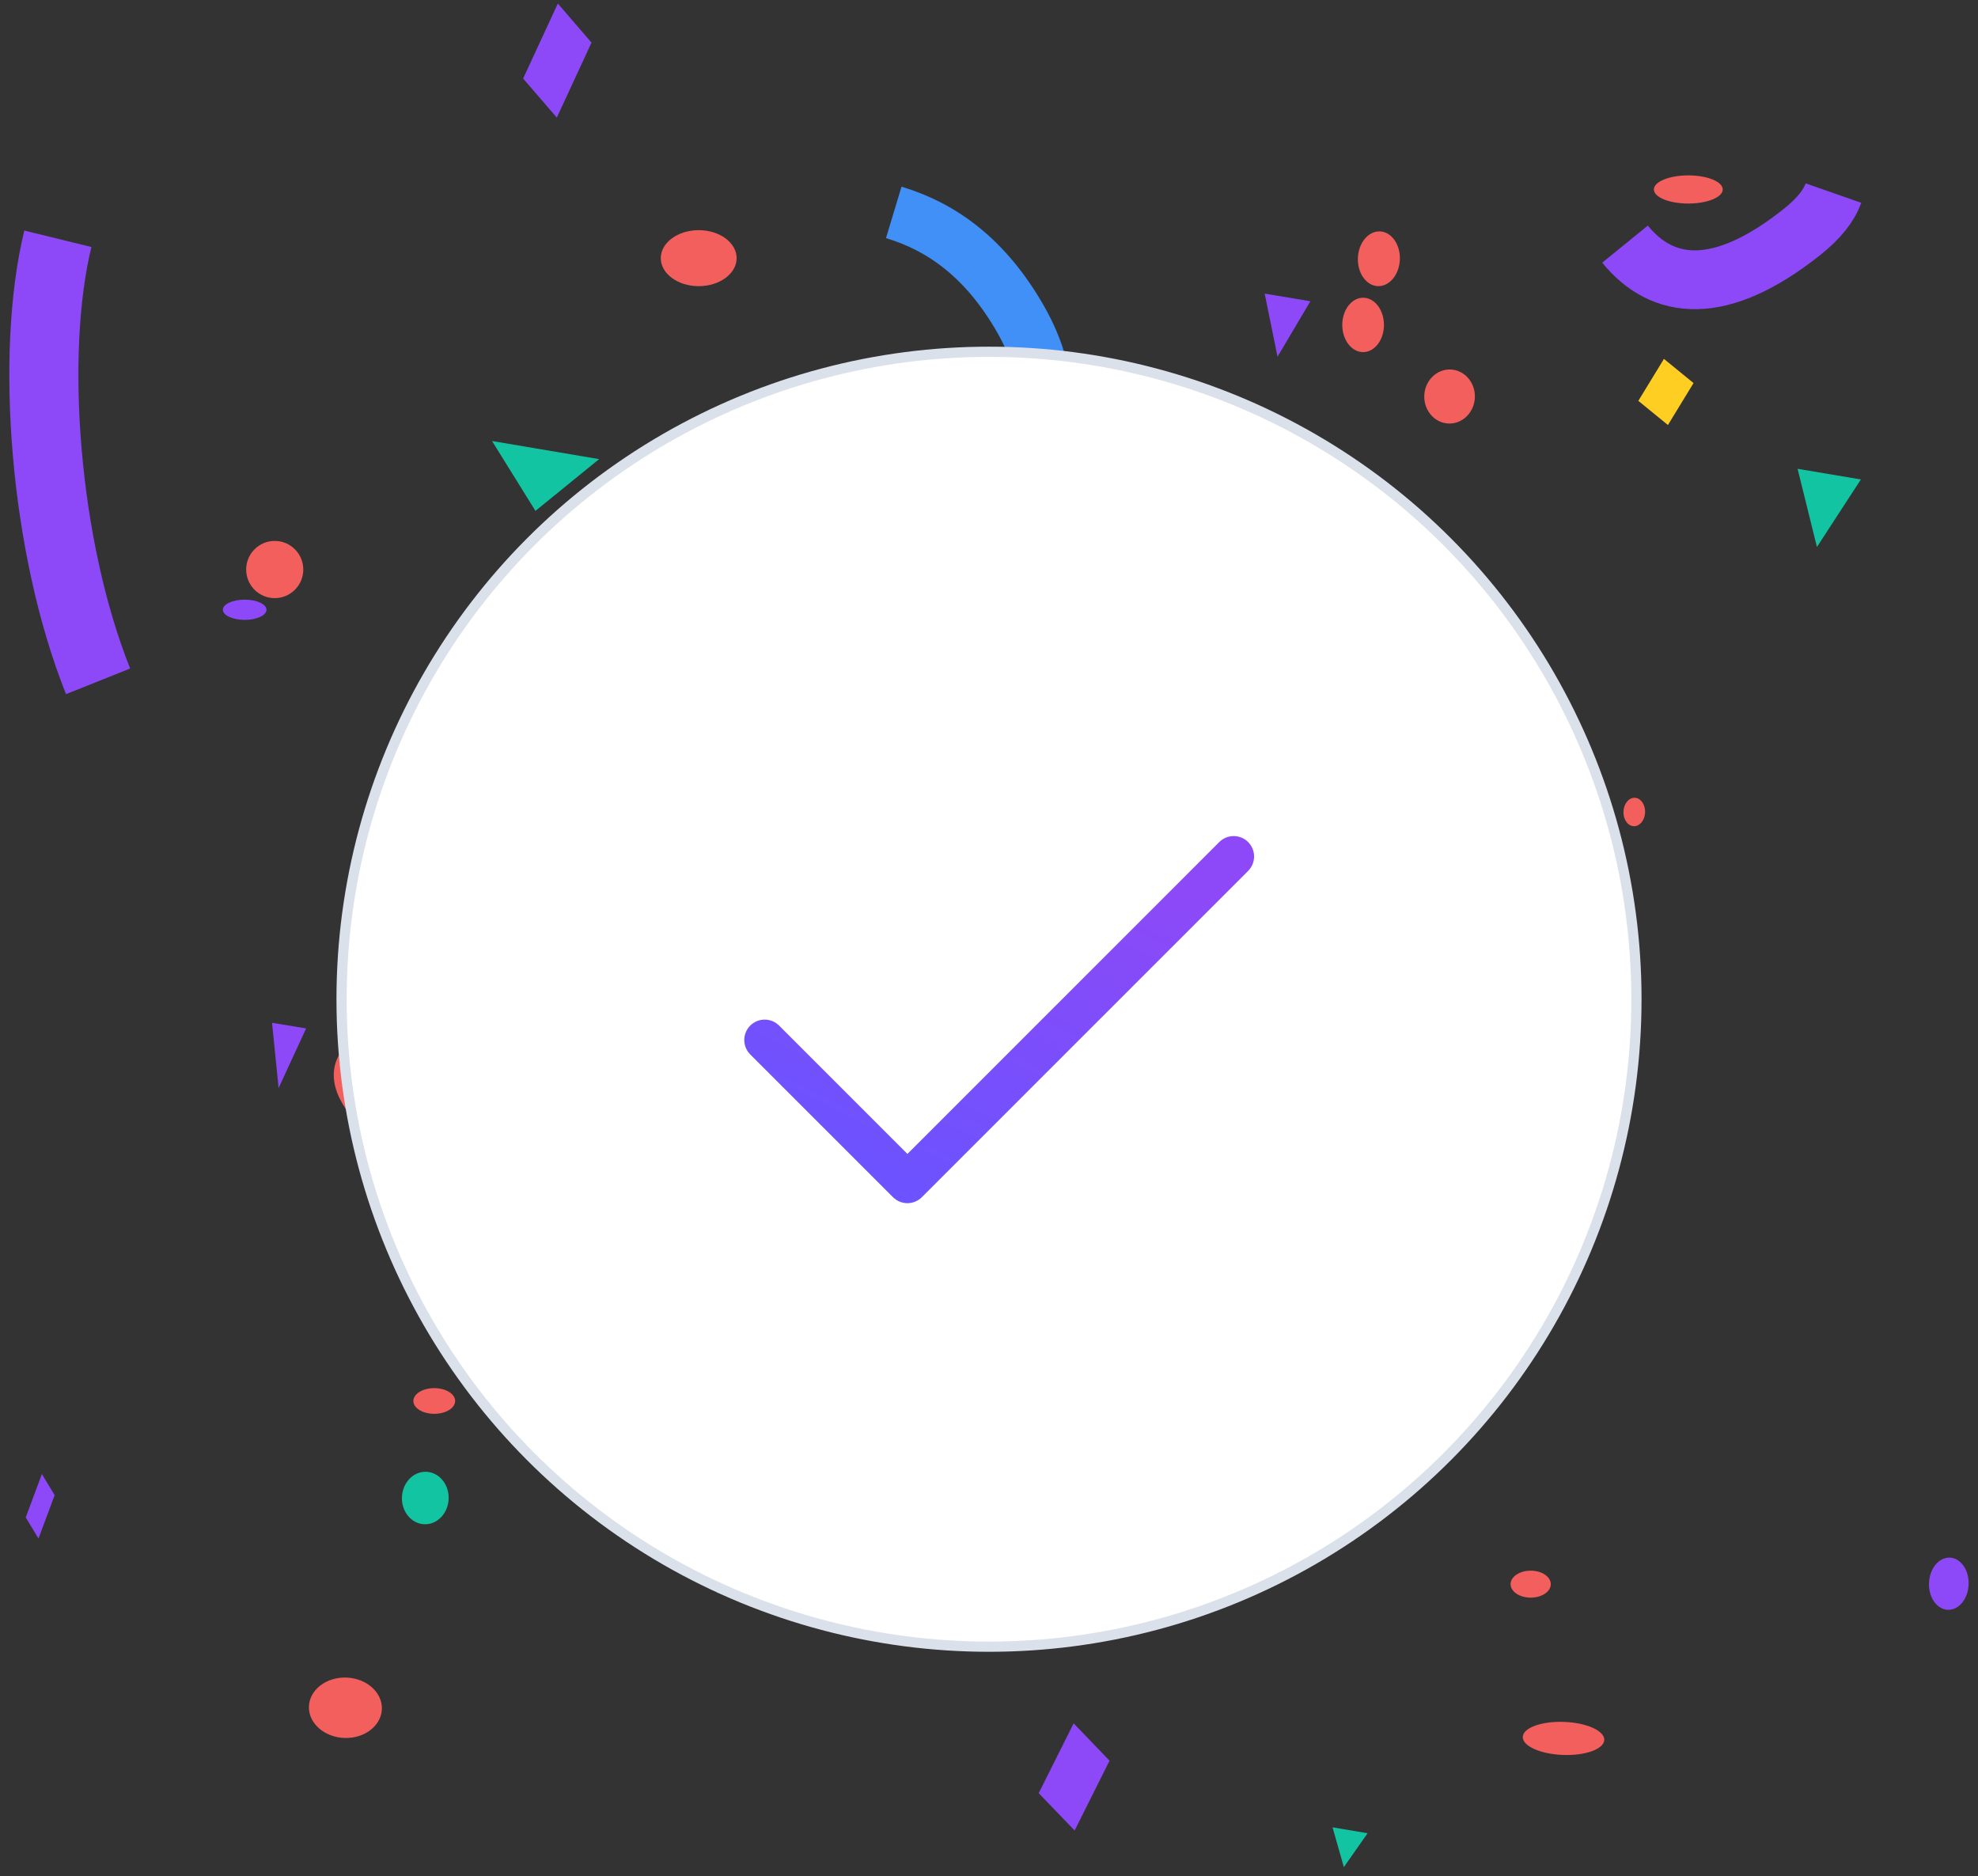
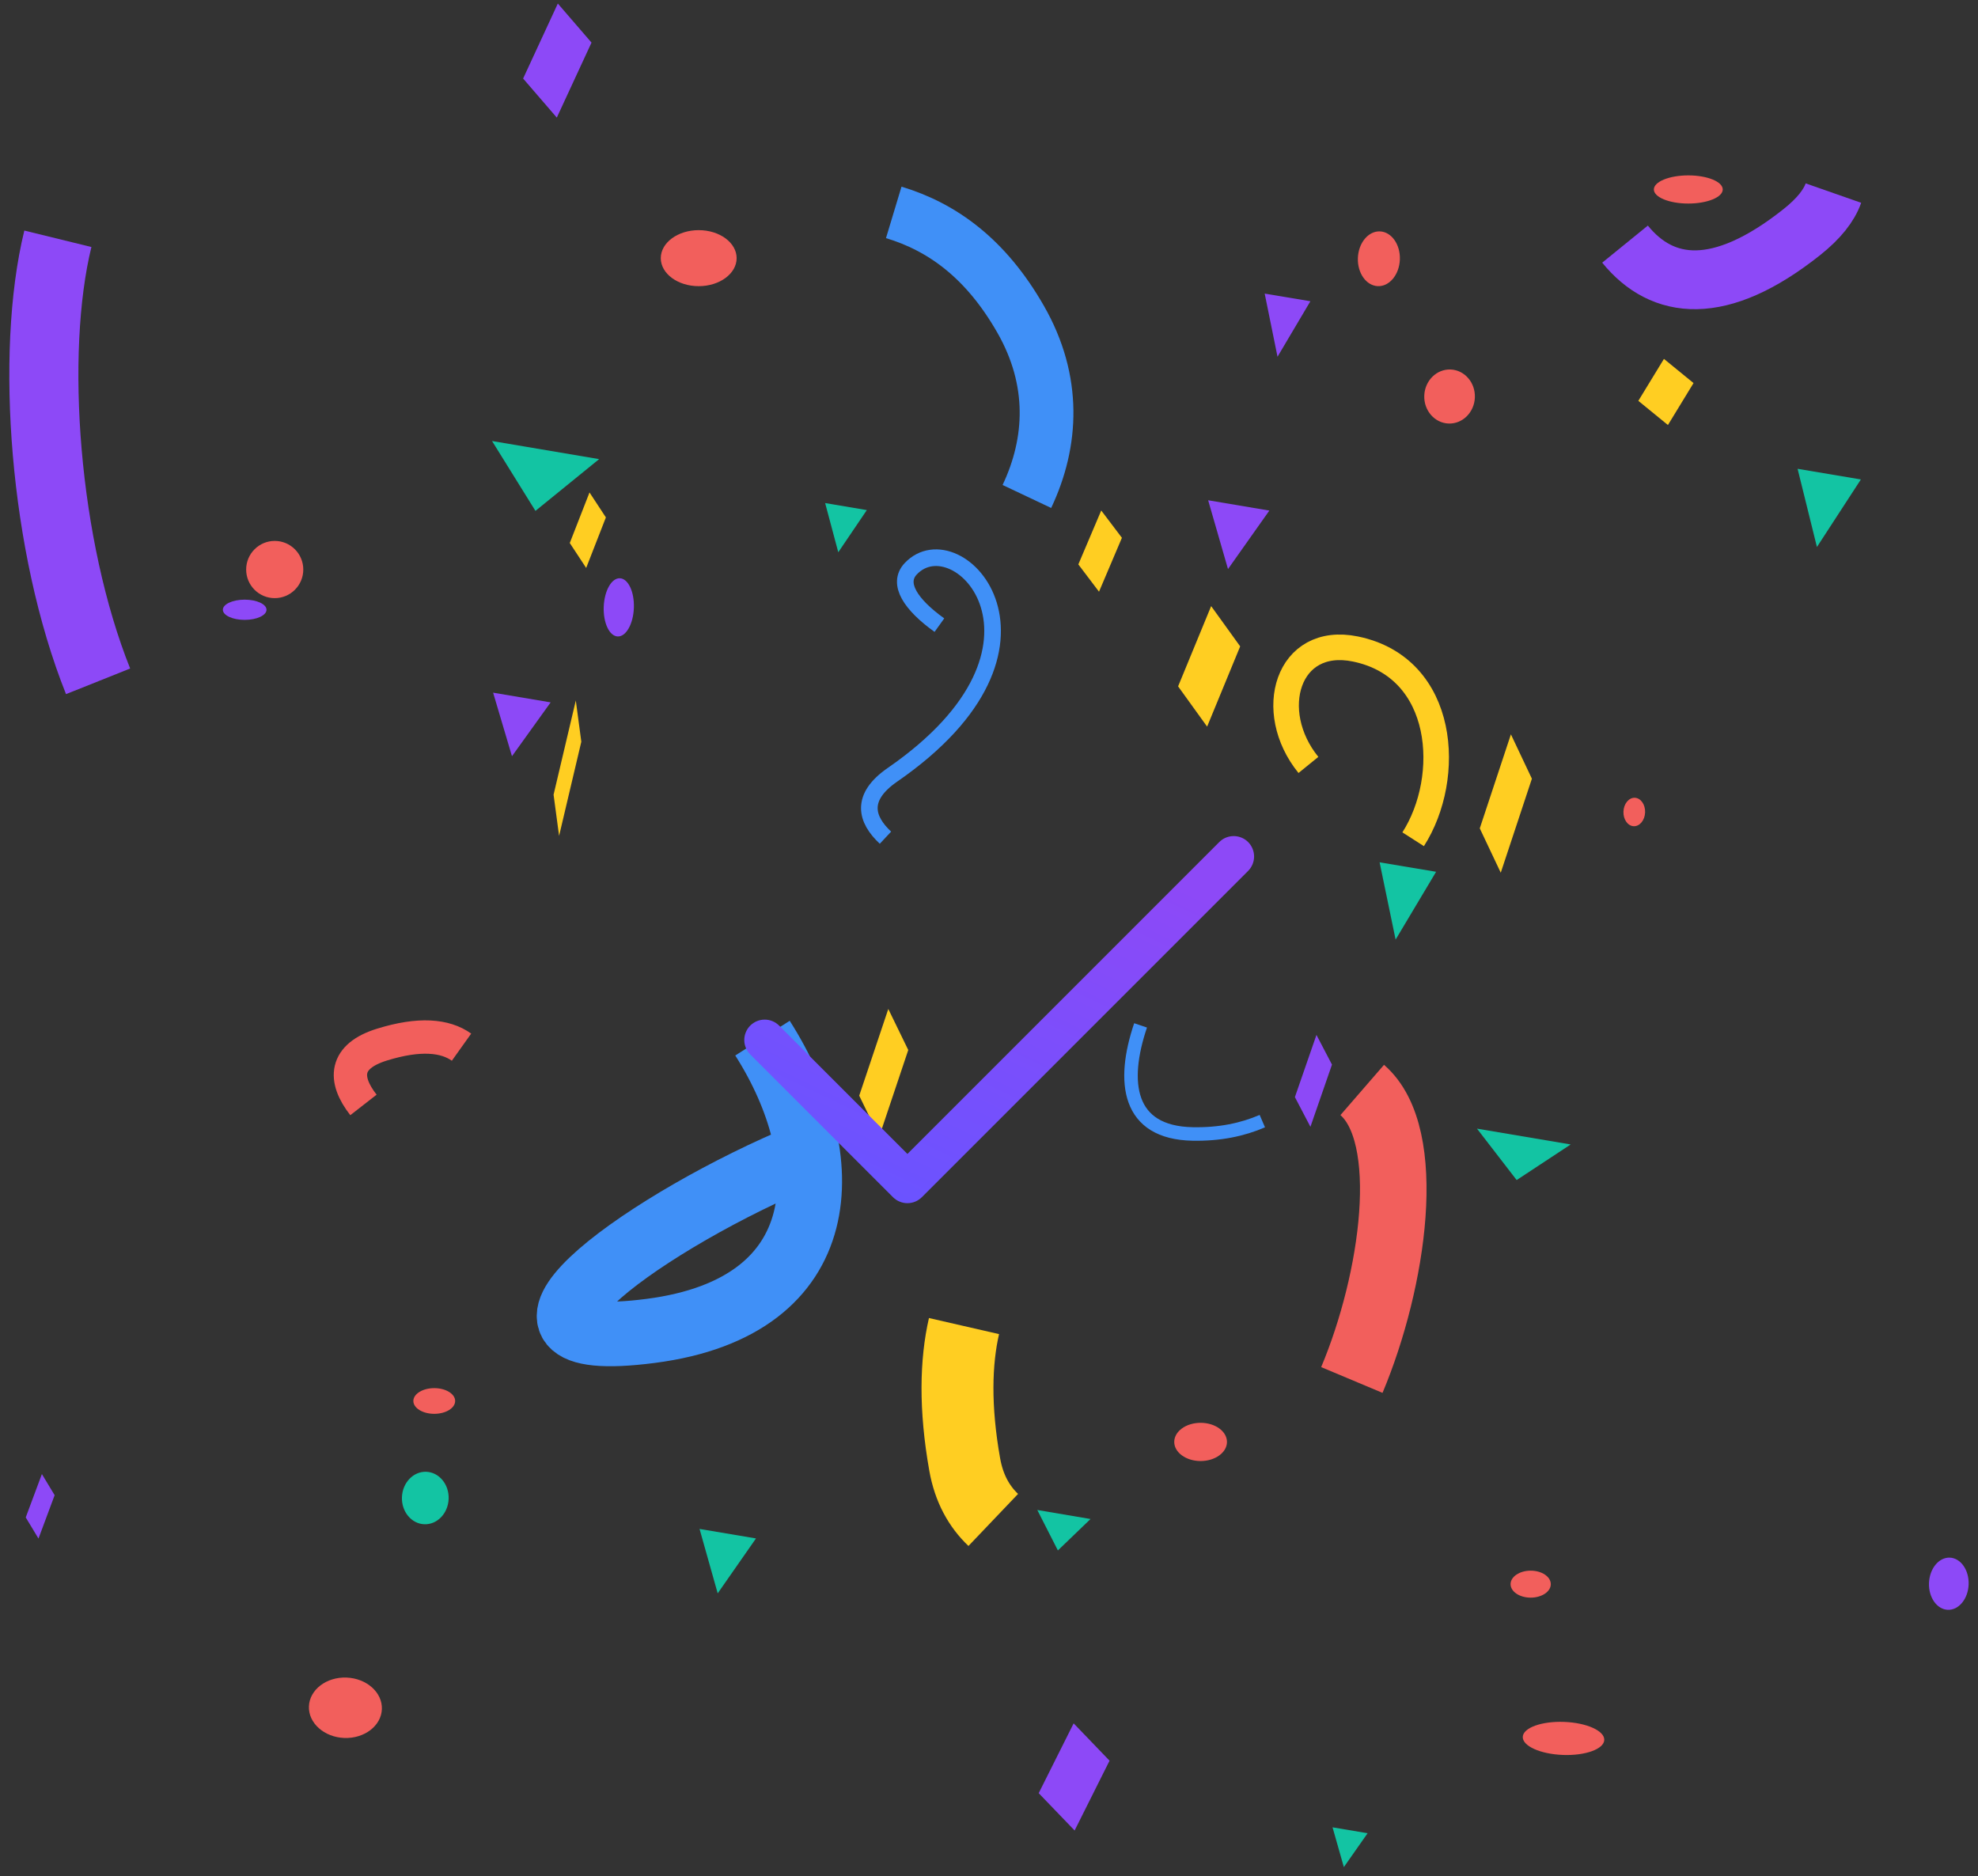
<svg xmlns="http://www.w3.org/2000/svg" width="194" height="184" viewBox="0 0 194 184" fill="none">
  <rect x="0" y="0" width="194" height="184" fill="#333333" stroke="none" />
  <path d="M165.586 17.201C167.451 17.201 168.964 17.82 168.964 18.582C168.964 19.344 167.451 19.963 165.586 19.963C163.722 19.963 162.209 19.344 162.209 18.582C162.209 17.82 163.722 17.201 165.586 17.201Z" fill="#F25F5C" />
  <path d="M150.128 154.043C151.217 154.043 152.1 154.636 152.1 155.367C152.1 156.097 151.217 156.69 150.128 156.69C149.04 156.69 148.156 156.097 148.156 155.367C148.156 154.636 149.04 154.043 150.128 154.043Z" fill="#F25F5C" />
  <path d="M23.998 58.811C25.179 58.811 26.138 59.255 26.138 59.803C26.138 60.351 25.179 60.795 23.998 60.795C22.818 60.795 21.859 60.351 21.859 59.803C21.859 59.255 22.818 58.811 23.998 58.811Z" fill="#8D49F7" />
  <path d="M42.591 136.142C43.723 136.142 44.641 136.707 44.641 137.402C44.641 138.097 43.723 138.662 42.591 138.662C41.46 138.662 40.541 138.097 40.541 137.402C40.541 136.707 41.46 136.142 42.591 136.142Z" fill="#F25F5C" />
  <path d="M68.528 22.572C70.581 22.572 72.248 23.803 72.248 25.319C72.248 26.835 70.581 28.066 68.528 28.066C66.475 28.066 64.809 26.835 64.809 25.319C64.809 23.803 66.475 22.572 68.528 22.572Z" fill="#F25F5C" />
-   <path d="M133.693 29.2C134.821 29.2 135.737 30.395 135.737 31.867C135.737 33.34 134.821 34.535 133.693 34.535C132.565 34.535 131.648 33.34 131.648 31.867C131.648 30.395 132.565 29.2 133.693 29.2Z" fill="#F25F5C" />
  <path d="M26.944 53.051C28.491 53.051 29.746 54.309 29.746 55.857C29.746 57.406 28.491 58.663 26.944 58.663C25.398 58.663 24.143 57.406 24.143 55.857C24.143 54.309 25.398 53.051 26.944 53.051Z" fill="#F25F5C" />
  <path d="M117.754 139.543C119.181 139.543 120.34 140.383 120.34 141.418C120.34 142.452 119.181 143.292 117.754 143.292C116.327 143.292 115.168 142.452 115.168 141.418C115.168 140.383 116.327 139.543 117.754 139.543Z" fill="#F25F5C" />
  <path d="M108.008 50.067L110.036 52.745L107.79 58.032L105.762 55.354L108.008 50.067Z" fill="#FFCE22" />
-   <path d="M103.517 101.96L105.563 104.567L103.343 109.676L101.297 107.069L103.517 101.96Z" fill="#FFCE22" />
  <path d="M4.109 144.57L5.359 146.642L3.775 150.895L2.524 148.823L4.109 144.57Z" fill="#8D49F7" />
  <path d="M57.818 48.298L59.425 50.745L57.491 55.702L55.883 53.255L57.818 48.298Z" fill="#FFCE22" />
  <path d="M148.188 72.022L150.246 76.372L147.193 85.592L145.135 81.242L148.188 72.022Z" fill="#FFCE22" />
  <path d="M56.474 68.702L57.015 72.743L54.835 81.981L54.294 77.939L56.474 68.702Z" fill="#FFCE22" />
  <path d="M82.217 54.163L80.929 49.338L85.018 50.027L82.217 54.163Z" fill="#13C4A3" />
  <path d="M103.756 152.06L101.737 148.093L106.959 148.977L103.756 152.06Z" fill="#13C4A3" />
  <path d="M178.203 53.647L176.306 45.979L182.513 47.022L178.203 53.647Z" fill="#13C4A3" />
  <path d="M52.516 50.105L48.259 43.253L58.762 45.029L52.516 50.105Z" fill="#13C4A3" />
  <path d="M148.752 115.735L144.861 110.692L154.052 112.244L148.752 115.735Z" fill="#13C4A3" />
  <path d="M50.214 74.166L48.364 67.935L54.007 68.886L50.214 74.166Z" fill="#8D49F7" />
  <path d="M157.345 170.646C157.312 171.541 155.494 172.2 153.288 172.117C151.082 172.035 149.318 171.241 149.352 170.347C149.385 169.452 151.204 168.793 153.409 168.876C155.615 168.958 157.379 169.752 157.345 170.646Z" fill="#F25F5C" />
  <path d="M37.454 167.627C37.392 169.261 35.739 170.527 33.764 170.451C31.79 170.376 30.237 168.988 30.299 167.354C30.361 165.719 32.014 164.453 33.989 164.529C35.963 164.604 37.516 165.992 37.454 167.627Z" fill="#F25F5C" />
  <path d="M137.297 25.457C137.241 26.939 136.273 28.107 135.137 28.064C134.001 28.02 133.124 26.782 133.18 25.3C133.236 23.819 134.204 22.651 135.34 22.694C136.476 22.737 137.353 23.976 137.297 25.457Z" fill="#F25F5C" />
  <path d="M62.169 59.623C62.11 61.198 61.4 62.452 60.584 62.421C59.768 62.39 59.154 61.086 59.213 59.511C59.272 57.936 59.982 56.682 60.797 56.713C61.613 56.744 62.228 58.048 62.169 59.623Z" fill="#8D49F7" />
  <path d="M161.35 79.677C161.321 80.447 160.821 81.053 160.235 81.031C159.649 81.008 159.197 80.365 159.226 79.596C159.255 78.826 159.755 78.22 160.341 78.242C160.927 78.265 161.379 78.907 161.35 79.677Z" fill="#F25F5C" />
  <path d="M193.081 155.399C193.028 156.811 192.114 157.924 191.041 157.883C189.968 157.842 189.14 156.663 189.194 155.251C189.247 153.839 190.161 152.726 191.234 152.766C192.307 152.807 193.134 153.987 193.081 155.399Z" fill="#8D49F7" />
  <path d="M144.654 38.983C144.598 40.445 143.442 41.59 142.072 41.538C140.702 41.485 139.635 40.256 139.691 38.794C139.746 37.331 140.903 36.187 142.272 36.239C143.642 36.291 144.709 37.521 144.654 38.983Z" fill="#F25F5C" />
  <path d="M44.002 147.006C43.949 148.426 42.879 149.54 41.615 149.491C40.351 149.443 39.368 148.251 39.422 146.831C39.475 145.412 40.545 144.298 41.809 144.346C43.073 144.395 44.056 145.587 44.002 147.006Z" fill="#13C4A3" />
  <path d="M129.117 101.499L130.639 104.412L128.525 110.512L127.002 107.599L129.117 101.499Z" fill="#8D49F7" />
  <path d="M87.123 98.954L89.081 102.98L86.23 111.484L84.272 107.458L87.123 98.954Z" fill="#FFCE22" />
  <path d="M54.711 0.347L58.015 4.178L54.611 11.534L51.307 7.703L54.711 0.347Z" fill="#8D49F7" />
  <path d="M163.197 35.199L166.1 37.569L163.589 41.683L160.686 39.313L163.197 35.199Z" fill="#FFCE22" />
  <path d="M105.302 169.019L108.824 172.681L105.398 179.527L101.875 175.865L105.302 169.019Z" fill="#8D49F7" />
  <path d="M118.789 59.444L121.635 63.393L118.393 71.264L115.547 67.315L118.789 59.444Z" fill="#FFCE22" />
  <path d="M136.88 92.152L135.31 84.573L140.851 85.501L136.88 92.152Z" fill="#13C4A3" />
-   <path d="M27.325 106.712L26.681 100.312L30.024 100.862L27.325 106.712Z" fill="#8D49F7" />
  <path d="M131.804 183.117L130.694 179.216L134.133 179.795L131.804 183.117Z" fill="#13C4A3" />
  <path d="M125.298 34.988L124.039 28.795L128.521 29.545L125.298 34.988Z" fill="#8D49F7" />
  <path d="M70.391 156.268L68.611 149.951L74.146 150.883L70.391 156.268Z" fill="#13C4A3" />
  <path d="M120.441 55.812L118.494 49.064L124.496 50.075L120.441 55.812Z" fill="#8D49F7" />
  <path d="M179.82 18.937C179.394 20.155 178.394 21.434 176.724 22.762C168.658 29.173 163.025 28.427 159.381 23.943" stroke="#8D49F7" stroke-width="5.768" />
  <path d="M35.647 108.367C33.665 105.825 33.787 103.593 37.453 102.454C41.127 101.313 43.648 101.547 45.266 102.701" stroke="#F25F5C" stroke-width="3.27" />
  <path d="M94.548 130.055C93.74 133.578 93.629 138.053 94.616 143.622C95.034 145.981 96.022 147.739 97.418 149.069" stroke="#FFCE22" stroke-width="7.053" />
  <path d="M100.715 48.692C103.235 43.367 103.541 37.329 100.105 31.316C96.686 25.332 92.405 22.262 87.658 20.83" stroke="#4090F7" stroke-width="5.271" />
  <path d="M111.867 100.565C109.984 106.117 110.575 111.088 116.967 111.214C119.626 111.267 121.867 110.791 123.808 109.955" stroke="#4090F7" stroke-width="1.325" />
  <path d="M9.62 66.82C4.338 53.611 2.924 34.648 5.676 23.419" stroke="#8D49F7" stroke-width="6.774" />
  <path d="M133.606 106.899C138.743 111.352 136.678 125.602 132.588 135.343" stroke="#F25F5C" stroke-width="6.526" />
  <path d="M138.6 82.311C142.48 76.255 141.834 65.48 132.942 63.652C126.258 62.278 124.062 69.77 128.329 75.022" stroke="#FFCE22" stroke-width="2.507" />
  <path d="M77.547 113.89C62.278 120.515 45.497 132.905 63.821 130.529C82.086 128.161 82.26 113.546 74.784 101.816" stroke="#4090F7" stroke-width="6.334" />
  <path d="M86.845 82.157C84.917 80.353 84.328 78.202 87.534 75.986C105.718 63.42 93.945 50.883 89.324 55.783C87.949 57.242 89.355 59.32 92.136 61.311" stroke="#4090F7" stroke-width="1.63" />
-   <circle cx="97" cy="98" r="63.5" fill="white" stroke="#DAE1EA" />
  <path d="M122.414 85.415L90.414 117.415C90.228 117.601 90.008 117.748 89.765 117.849C89.522 117.95 89.262 118.002 88.999 118.002C88.736 118.002 88.476 117.95 88.233 117.849C87.99 117.748 87.77 117.601 87.584 117.415L73.584 103.415C73.209 103.04 72.998 102.531 72.998 102C72.998 101.469 73.209 100.96 73.584 100.585C73.959 100.21 74.468 99.999 74.999 99.999C75.53 99.999 76.039 100.21 76.414 100.585L88.999 113.173L119.584 82.585C119.959 82.21 120.468 81.999 120.999 81.999C121.53 81.999 122.039 82.21 122.414 82.585C122.789 82.96 123 83.469 123 84C123 84.531 122.789 85.04 122.414 85.415Z" fill="url(#paint0_linear_645_75199)" />
  <defs>
    <linearGradient id="paint0_linear_645_75199" x1="112.592" y1="85.305" x2="95.547" y2="121.115" gradientUnits="userSpaceOnUse">
      <stop stop-color="#8D49F7" />
      <stop offset="1" stop-color="#6B53FF" />
    </linearGradient>
  </defs>
</svg>